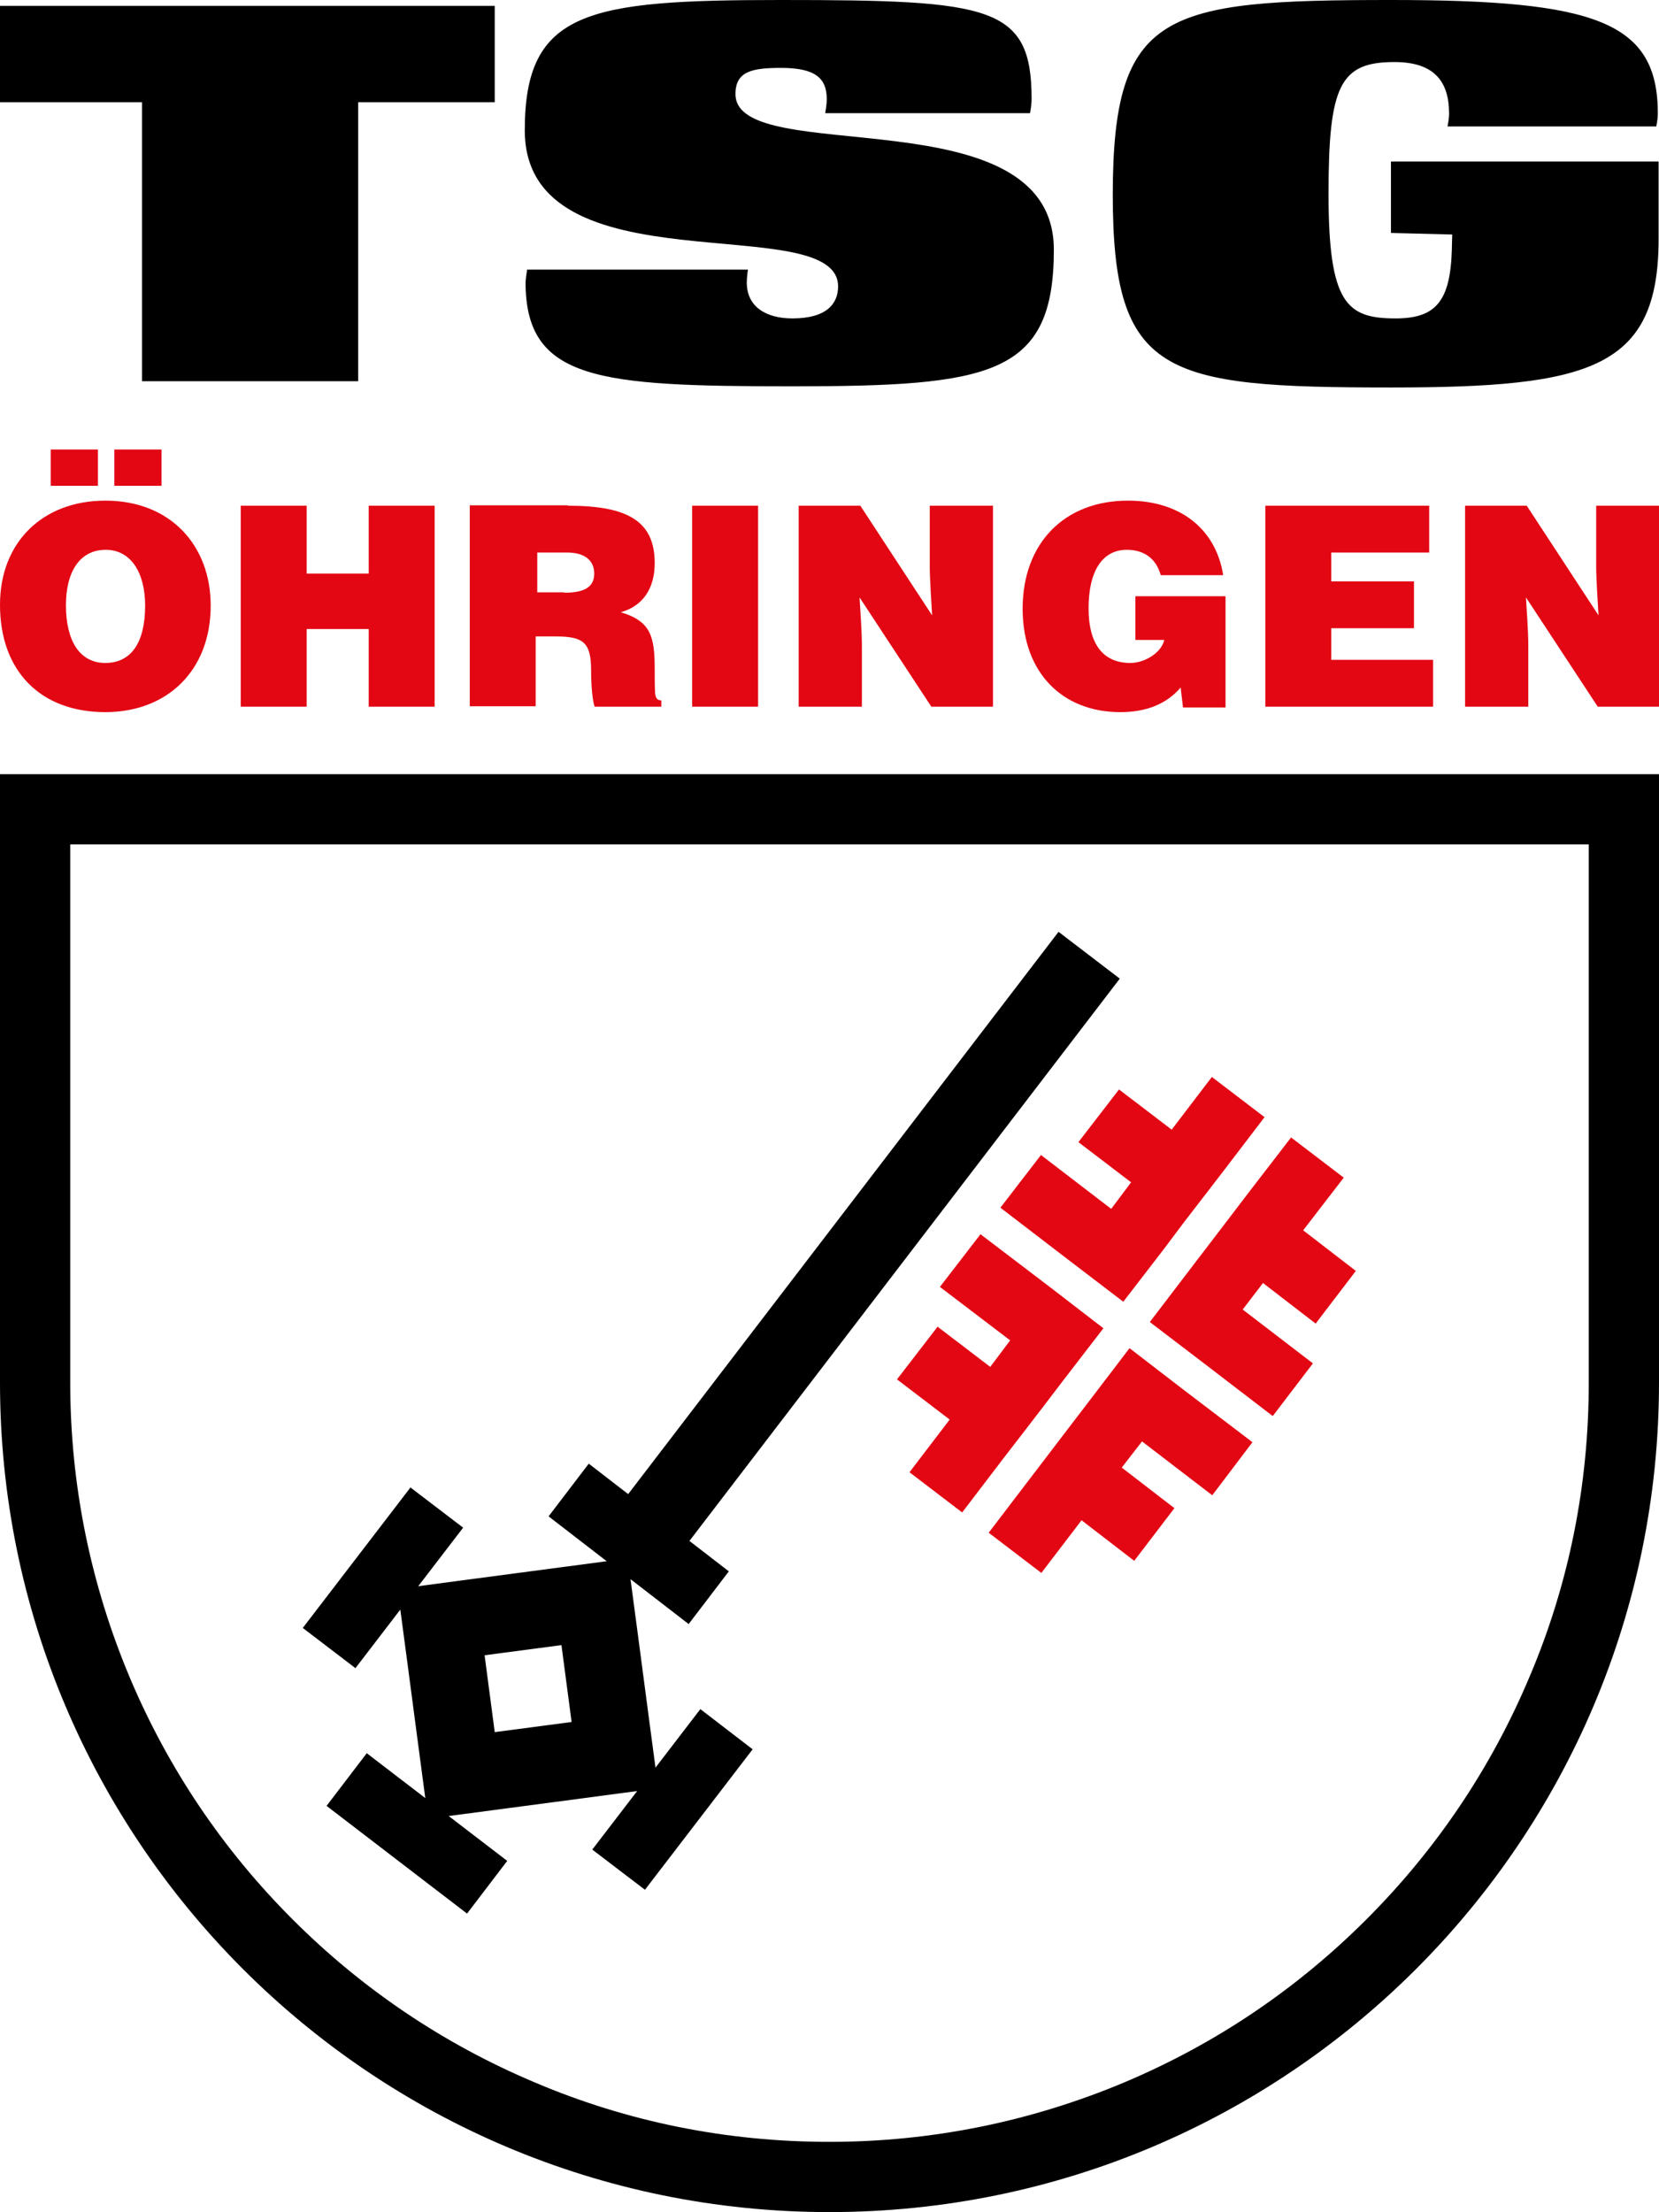
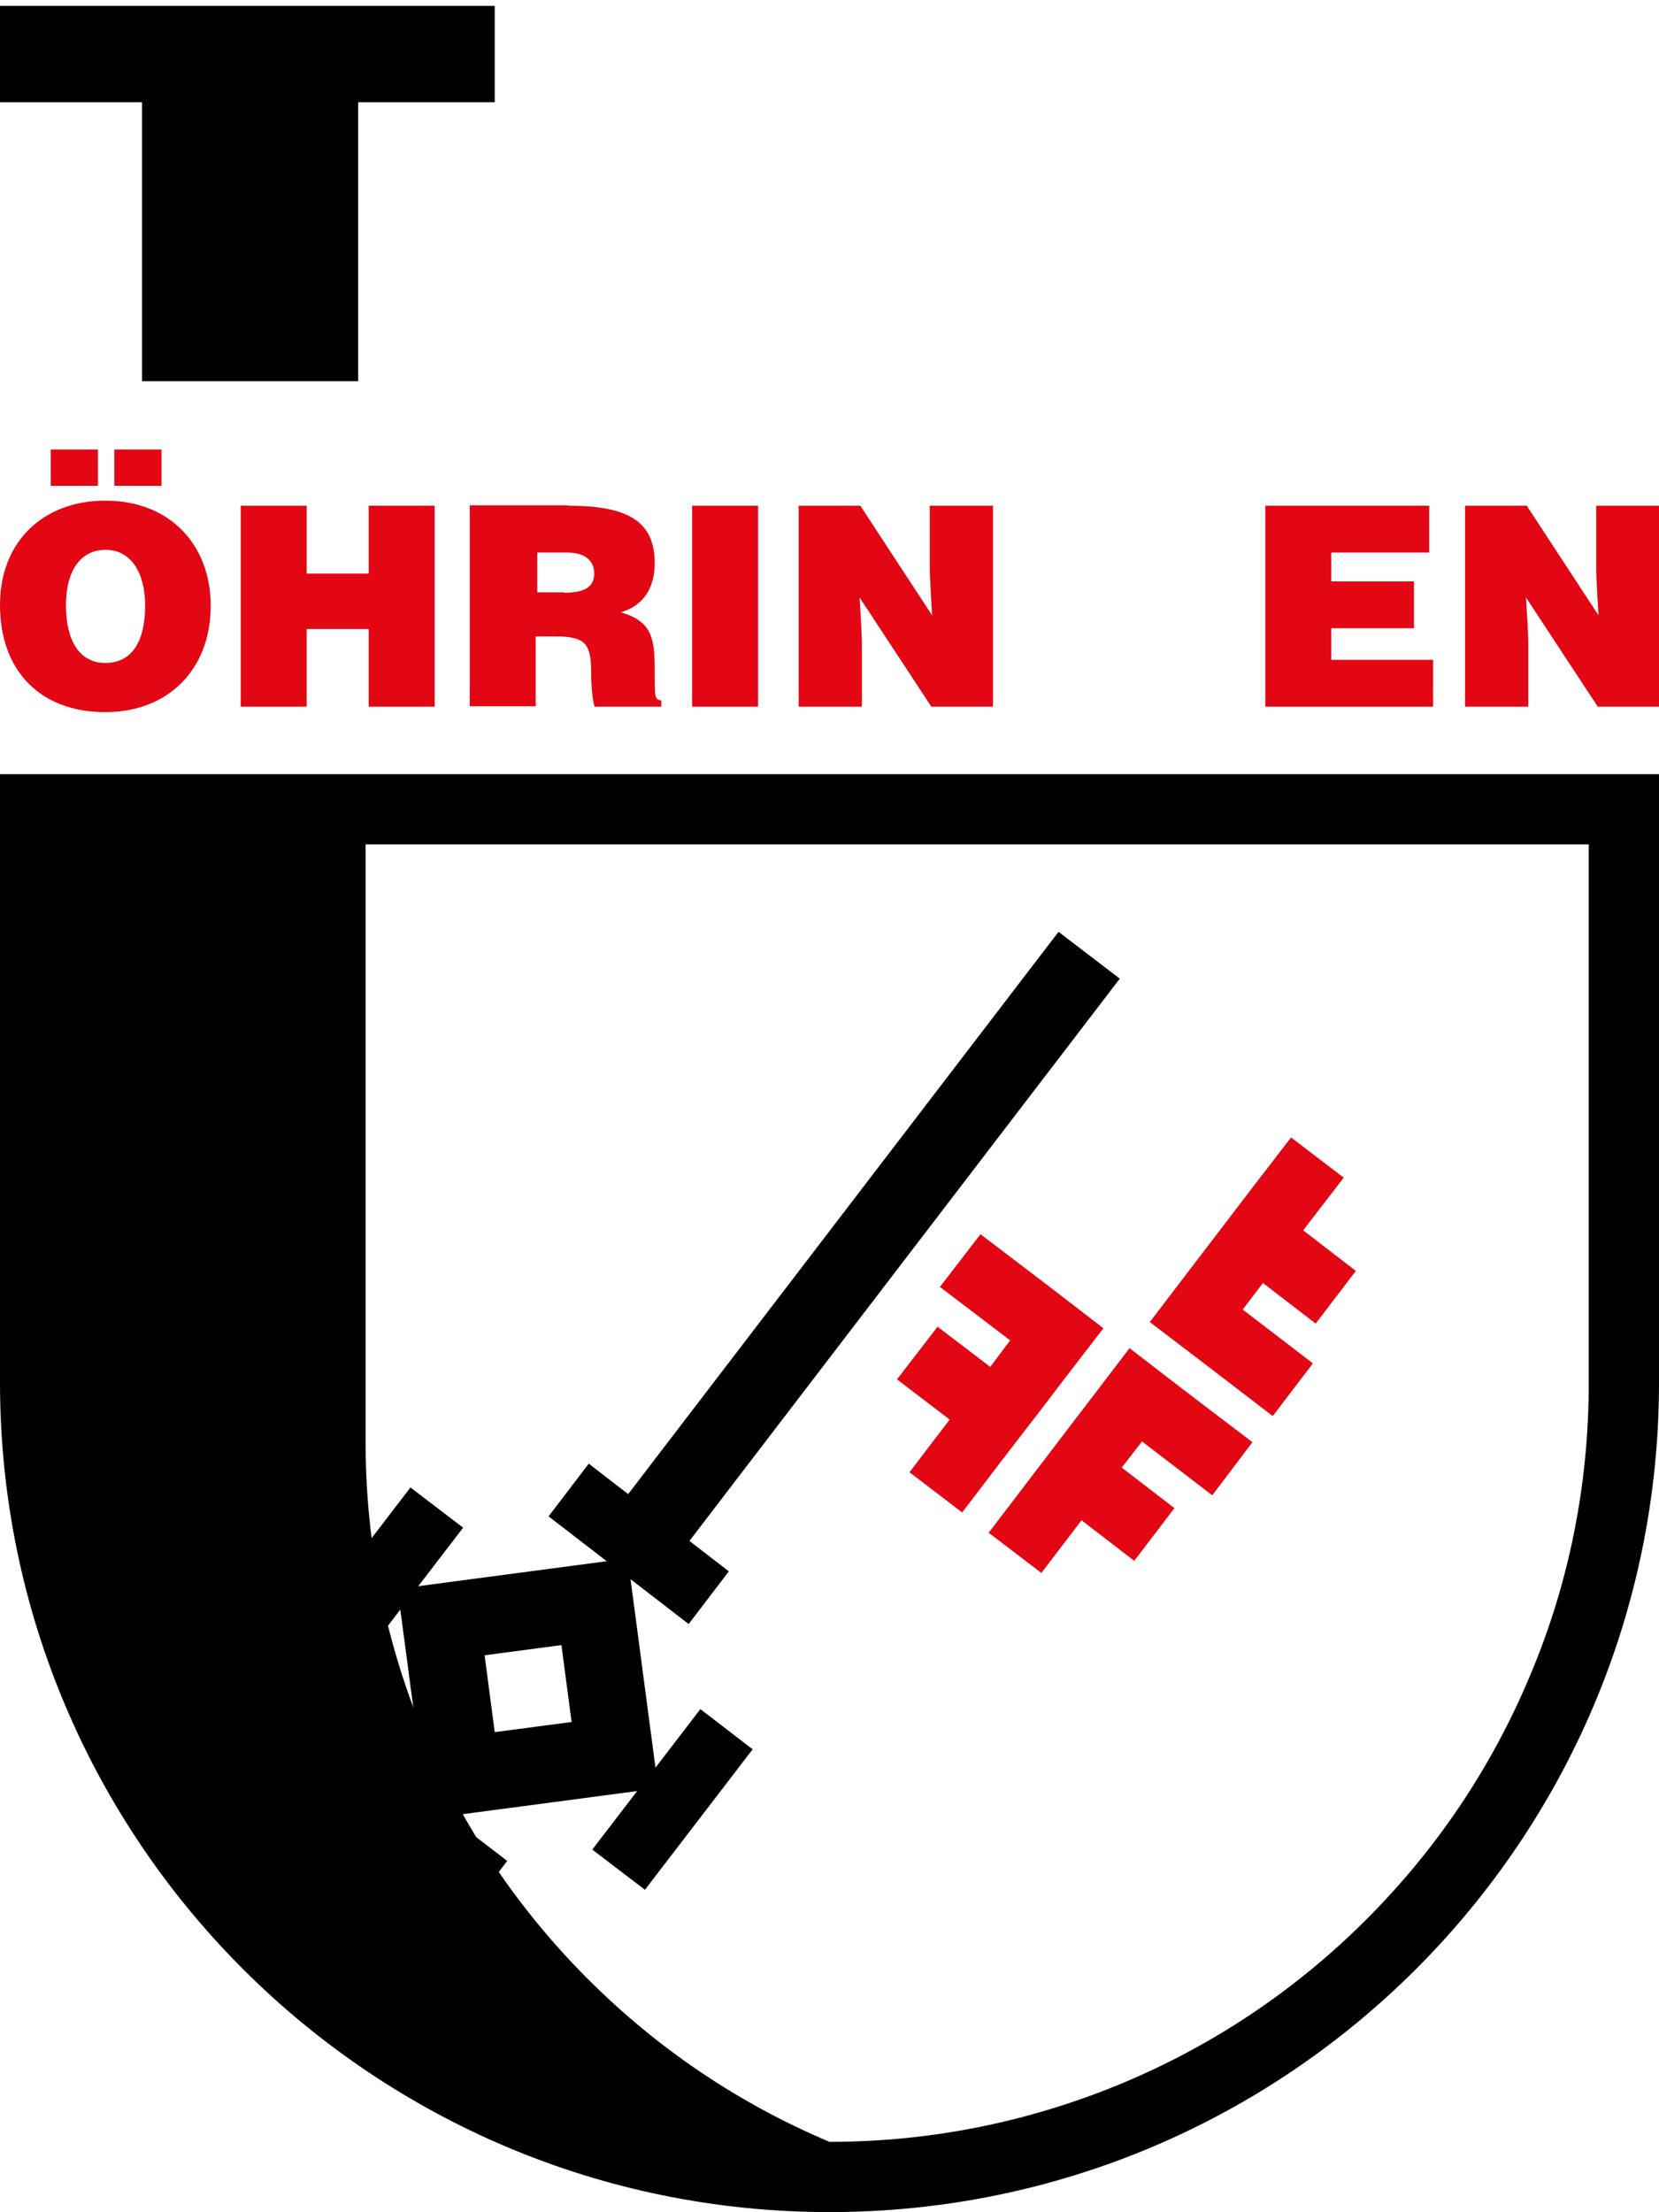
<svg xmlns="http://www.w3.org/2000/svg" version="1.1" id="Nachbau" x="0px" y="0px" viewBox="0 0 425.2 566.9" style="enable-background:new 0 0 425.2 566.9;" xml:space="preserve">
  <style type="text/css">
	.st0{fill:#E30613;}
</style>
  <g>
    <g>
      <path d="M126.8,26.2h-35v71.5H36.4V26.2H0V1.5h126.8V26.2z" />
-       <path d="M135.1,69.1h56.6c0,0-0.3,1.8-0.3,3.3c0,6.2,4.9,9.2,11.7,9.2c8.8,0,11.7-3.8,11.7-8.2c0-20.1-80.3,1.5-80.3-40    C134.5,2.7,150.6,0,200.2,0c53.9,0,64.2,1.5,64.2,25.4c0,1.5-0.4,3.6-0.4,3.6h-52.5c0,0,0.4-2.1,0.4-3.6c0-5.4-3-8-11.7-8    c-7.3,0-11.7,0.8-11.7,6.7c0,19.2,81.6-0.3,81.6,39.9c0,32.2-16.1,35-67.1,35c-49.6,0-68.3-1.5-68.3-26.7    C134.8,70.9,135.1,69.1,135.1,69.1z" />
-       <path d="M424.5,32.4h-53.5c0,0,0.4-1.8,0.4-3.3c0-8-3.6-13.2-14-13.2c-13.9,0-16.9,5.9-16.9,33.7c0,28.3,4.7,32,17.2,32    c10.2,0,14-4.3,14.4-17.5l0.1-4l-15.7-0.4V41.4h68.6v19.8c0,33.3-17.5,38.1-68.6,38.1c-58.4,0-71.3-3-71.3-49.6    C285.3,2.9,298.2,0,356.6,0c52.5,0,68.3,5.6,68.3,29.1C424.9,30.6,424.5,32.4,424.5,32.4z" />
    </g>
    <g>
      <path class="st0" d="M54,155.2c0,16.7-11.2,27.3-27,27.3c-16.6,0-27-10.5-27-27.5c0-16.1,11-26.7,27-26.7    C43.7,128.3,54,139.8,54,155.2z M25.1,115.2v9.3H13v-9.3H25.1z M27,169.9c6.6,0,10.2-5.2,10.2-14.7c0-8.5-3.7-14.3-10.1-14.3    c-6.7,0-10.2,5.7-10.2,14.2C16.9,164.2,20.4,169.9,27,169.9z M41.4,115.2v9.3H29.3v-9.3H41.4z" />
      <path class="st0" d="M78.6,129.6V147h15.9v-17.4h16.9v51.5H94.5v-19.9H78.6v19.9H61.7v-51.5H78.6z" />
      <path class="st0" d="M145.5,129.6c15,0,22.3,3.7,22.3,14.7c0,6.5-3,11-8.7,12.6c7.7,2.3,8.7,6.2,8.7,14.6c0,1.9,0,4.6,0.1,6.1    c0.1,1.3,0.6,1.9,1.6,1.9v1.6h-17.1c-0.5-1.4-0.9-5-0.9-9.3c0-7.3-2.1-8.7-9.2-8.7h-5v17.9h-16.9v-51.5H145.5z M144.6,151.9    c4.6,0,7.7-1.1,7.7-4.9c0-3.5-2.6-5.4-6.9-5.4h-7.7v10.2H144.6z" />
      <path class="st0" d="M194.3,129.6v51.5h-16.9v-51.5H194.3z" />
      <path class="st0" d="M220.5,129.6l18.4,28.1c-0.6-9.6-0.6-11.4-0.6-12.4v-15.7h16.2v51.5h-15.8l-18.4-28    c0.6,9.2,0.6,11.1,0.6,12.4v15.6h-16.2v-51.5H220.5z" />
-       <path class="st0" d="M297.5,147.4c-1.2-4.3-4.3-6.5-8.7-6.5c-6.3,0-9.8,5.5-9.8,15c0,9.4,3.9,14,10.7,14c3.8,0,8-2.7,8.7-5.9H291    v-11.2h23.1v28.5h-10.9l-0.6-5.1c-3.7,4.3-8.9,6.3-15.5,6.3c-14.6,0-25-9.9-25-26.5c0-16.8,10.7-27.7,27-27.7    c13.2,0,22.5,7.1,24.4,19.1H297.5z" />
      <path class="st0" d="M366.3,129.6v12h-25.1v7.4h21.2v12h-21.2v8.1h26.1v12h-43v-51.5H366.3z" />
      <path class="st0" d="M391.3,129.6l18.4,28.1c-0.6-9.6-0.6-11.4-0.6-12.4v-15.7h16.2v51.5h-15.8l-18.4-28    c0.6,9.2,0.6,11.1,0.6,12.4v15.6h-16.2v-51.5H391.3z" />
    </g>
    <g>
-       <path d="M407.2,216.4v137.9c0,26.3-5.1,51.8-15.3,75.7c-9.8,23.2-23.8,44-41.7,61.9c-17.9,17.9-38.7,31.9-61.9,41.7    c-24,10.1-49.5,15.3-75.7,15.3c-26.3,0-51.8-5.1-75.7-15.3c-23.2-9.8-44-23.8-61.9-41.7c-17.9-17.9-31.9-38.7-41.7-61.9    c-10.1-24-15.3-49.5-15.3-75.7V216.4H407.2 M425.2,198.4H0v155.9c0,117.4,95.2,212.6,212.6,212.6c117.4,0,212.6-95.2,212.6-212.6    V198.4L425.2,198.4z" />
+       <path d="M407.2,216.4v137.9c0,26.3-5.1,51.8-15.3,75.7c-9.8,23.2-23.8,44-41.7,61.9c-17.9,17.9-38.7,31.9-61.9,41.7    c-24,10.1-49.5,15.3-75.7,15.3c-23.2-9.8-44-23.8-61.9-41.7c-17.9-17.9-31.9-38.7-41.7-61.9    c-10.1-24-15.3-49.5-15.3-75.7V216.4H407.2 M425.2,198.4H0v155.9c0,117.4,95.2,212.6,212.6,212.6c117.4,0,212.6-95.2,212.6-212.6    V198.4L425.2,198.4z" />
      <g>
        <path d="M271.3,238.8L161,382.9l-10.1-7.8l-10.3,13.5l10.1,7.8l4.8,3.7l-34,4.5l-14.3,1.9l11.5-15l-13.5-10.3l-27.6,36l13.5,10.3     l11.5-15l1.9,14.3l0,0l2.6,19.7l1.9,14.3l-15-11.5l-10.3,13.5l36,27.6l10.3-13.5l-15-11.5l34-4.5l14.3-1.9l-11.5,15l13.5,10.3     l27.6-36L179.5,438l-11.5,15l-1.9-14.3l0,0l-2.6-19.7l-1.9-14.3l4.8,3.7l10.1,7.8l10.3-13.5l-10.1-7.8L287,250.8L271.3,238.8z      M146.5,441.3l-19.7,2.6l-2.6-19.7l19.7-2.6L146.5,441.3z" />
        <g>
          <g>
-             <polygon class="st0" points="300.3,289.5 286.8,279.2 276.4,292.7 289.9,303 284.8,309.8 266.8,296 256.4,309.5 274.4,323.3        287.9,333.6 298.3,320.1 303.4,313.3 313.8,299.8 324.1,286.3 310.6,276      " />
            <polygon class="st0" points="243.4,363.8 229.9,353.5 240.3,340 253.8,350.3 258.9,343.5 240.9,329.8 251.3,316.3 269.3,330        282.8,340.4 272.4,353.9 267.3,360.6 256.9,374.1 246.6,387.6 233.1,377.3      " />
          </g>
          <g>
            <polygon class="st0" points="334,315.3 347.5,325.7 337.2,339.2 323.7,328.8 318.5,335.6 336.5,349.4 326.2,362.9 308.2,349.1        294.7,338.8 305,325.3 310.2,318.5 320.5,305 330.9,291.5 344.4,301.8      " />
            <polygon class="st0" points="277.2,389.6 290.7,400 301,386.5 287.5,376.1 292.7,369.4 310.7,383.2 321,369.6 303,355.9        289.5,345.5 279.2,359 274,365.8 263.7,379.3 253.4,392.8 266.9,403.1      " />
          </g>
        </g>
      </g>
    </g>
  </g>
</svg>